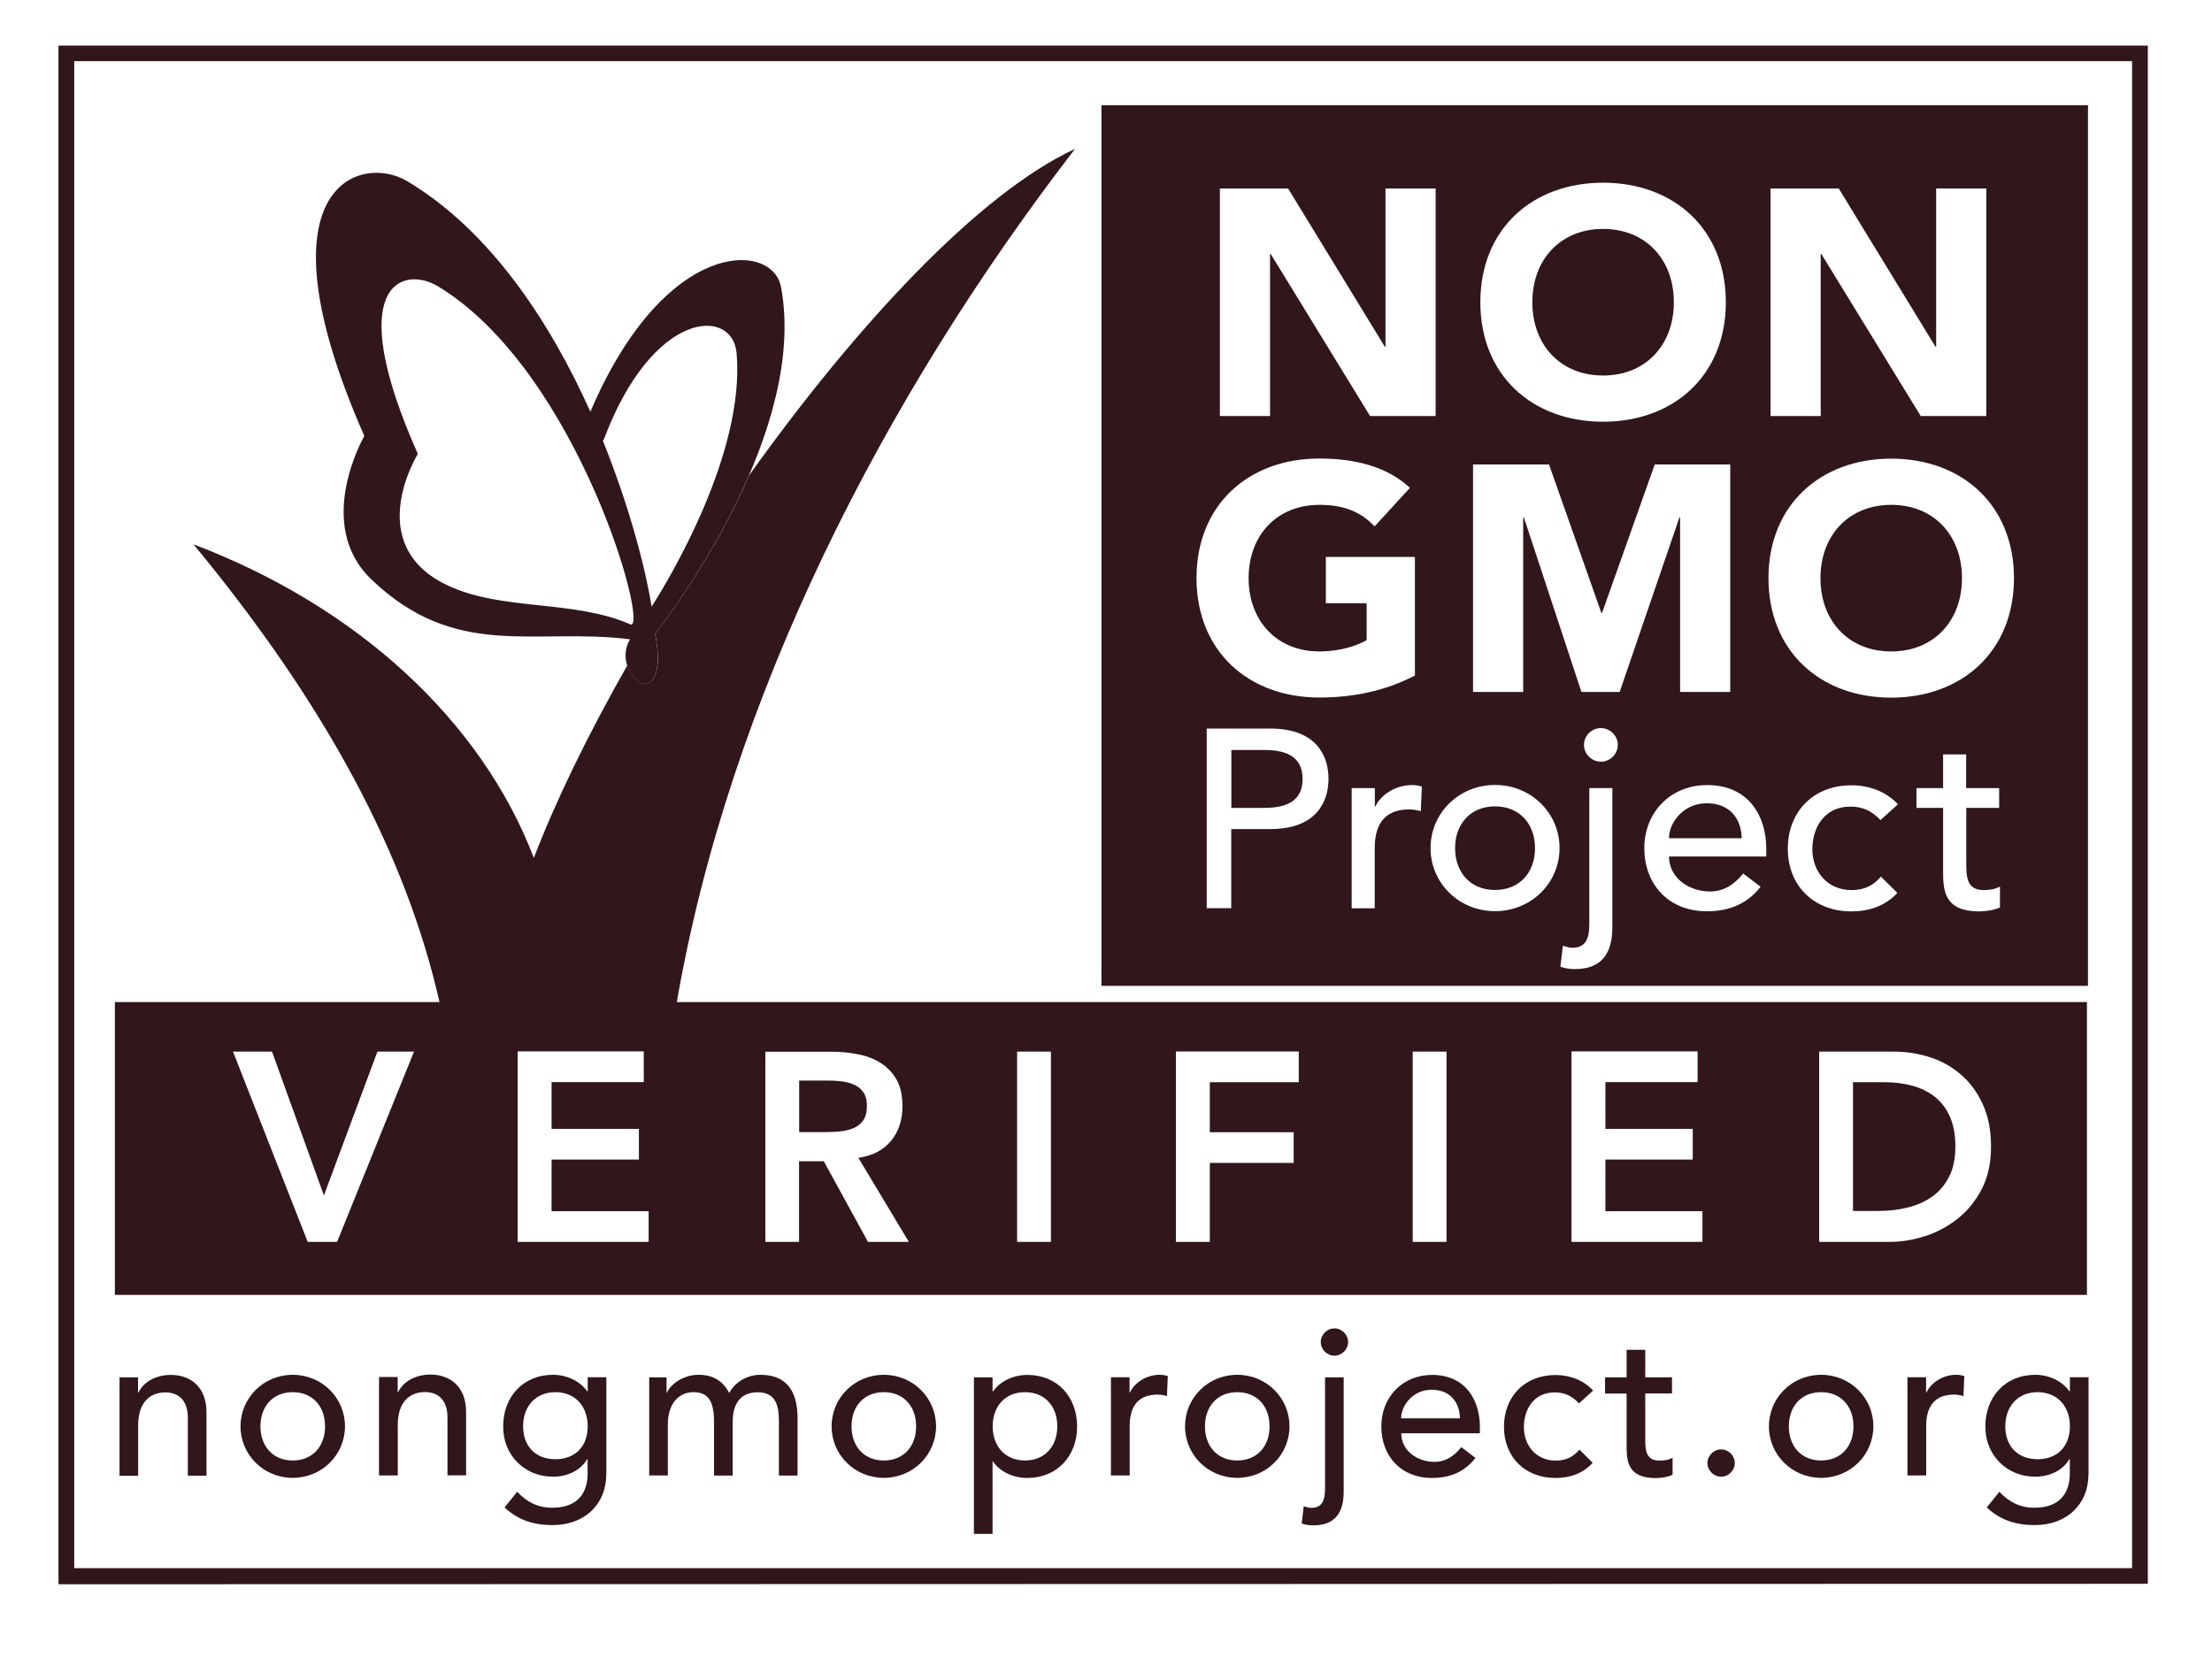
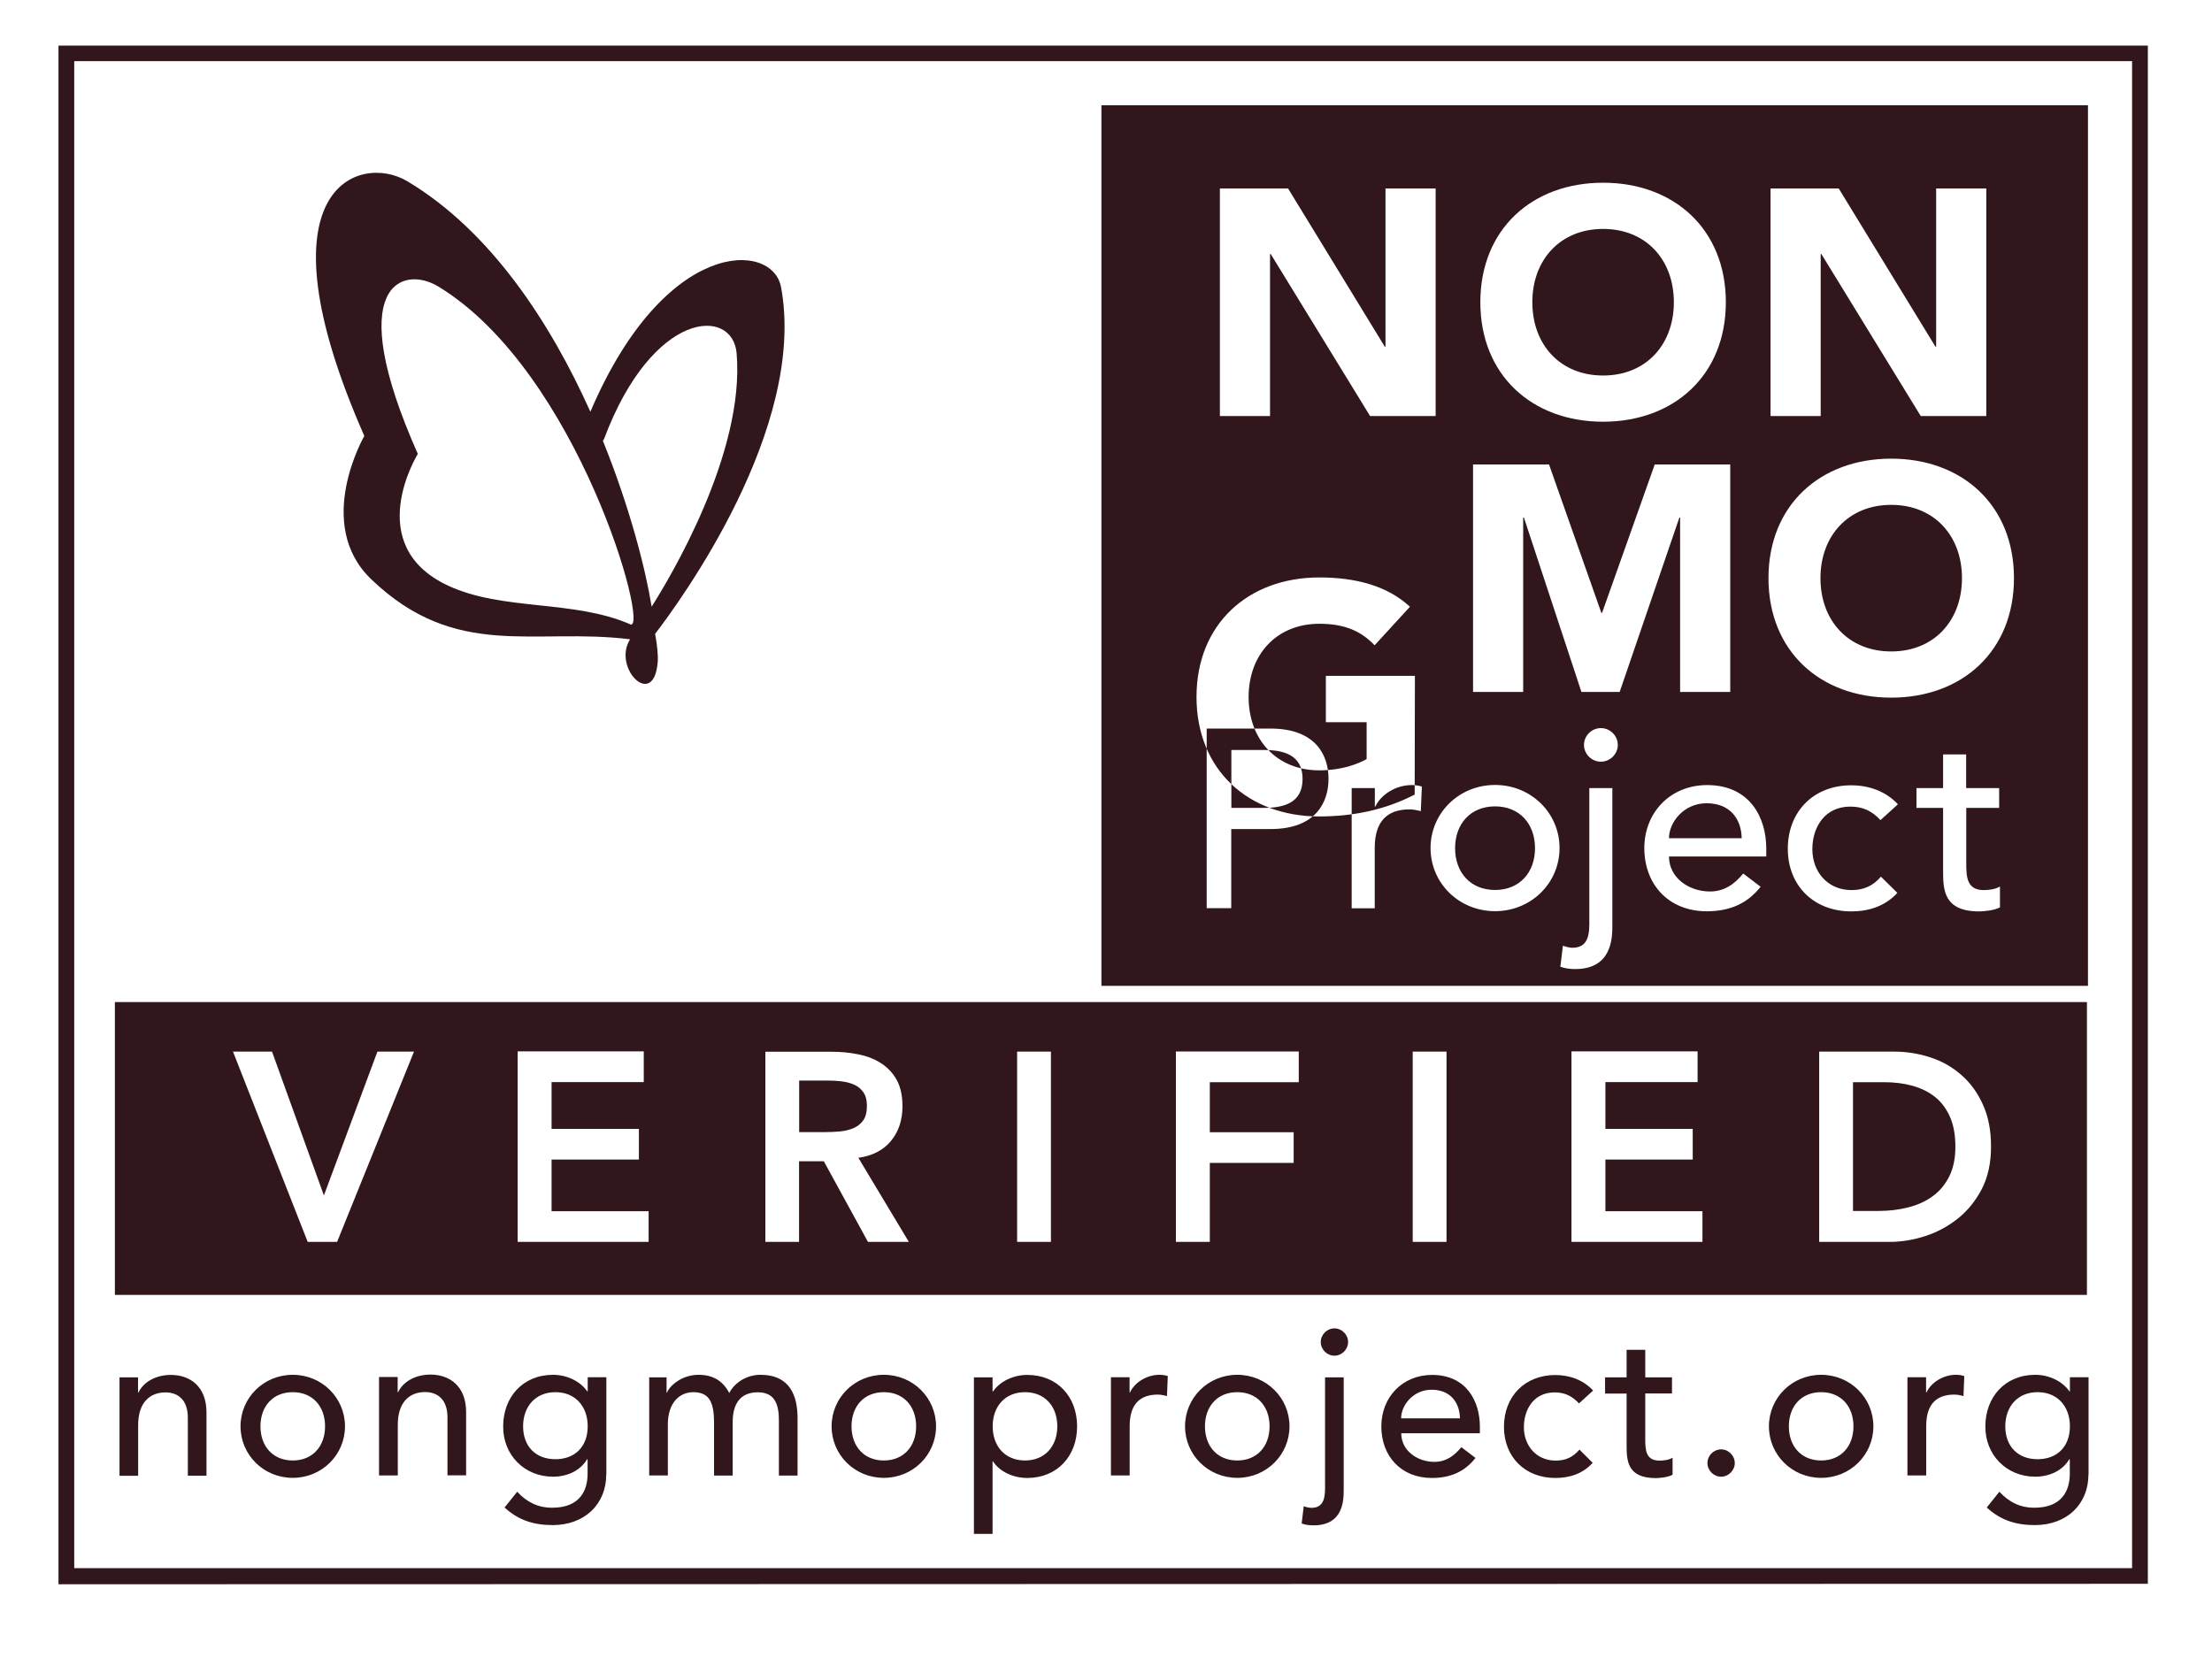
<svg xmlns="http://www.w3.org/2000/svg" viewBox="0 0 191.01 143.76" version="1.1" id="Layer_1">
  <defs>
    <style>
      .st0 {
        fill: #31161b;
      }
    </style>
  </defs>
  <path d="M180.21,111.83H9.92v-25.29h170.29v25.29ZM26.58,107.25h2.53l6.64-16.43h-3.16l-4.62,12.42-4.48-12.42h-3.37l6.45,16.43ZM44.71,107.25h11.3v-2.65h-8.38v-4.46h7.54v-2.65h-7.54v-4.04h7.96v-2.65h-10.89v16.43ZM66.08,107.25h2.92v-6.96h2.14l3.81,6.96h3.53l-4.36-7.26c1.22-.17,2.16-.66,2.82-1.46.66-.8.99-1.8.99-2.99,0-.93-.17-1.69-.51-2.3-.34-.6-.8-1.08-1.37-1.44-.57-.36-1.23-.61-1.96-.75-.73-.15-1.5-.22-2.29-.22h-5.71v16.43ZM69.01,97.78v-4.46h2.53c.37,0,.75.02,1.15.07.39.05.75.14,1.08.29.33.15.59.37.79.66.2.29.3.68.3,1.16,0,.54-.11.96-.32,1.26-.22.3-.5.53-.85.67-.35.15-.73.24-1.15.28-.42.04-.84.06-1.25.06h-2.27ZM87.83,107.25h2.92v-16.43h-2.92v16.43ZM101.55,107.25h2.92v-6.82h7.24v-2.65h-7.24v-4.32h7.68v-2.65h-10.61v16.43ZM121.99,107.25h2.92v-16.43h-2.92v16.43ZM135.71,107.25h11.3v-2.65h-8.38v-4.46h7.54v-2.65h-7.54v-4.04h7.96v-2.65h-10.89v16.43ZM157.09,107.25h6.13c.99,0,2-.17,3.03-.5,1.03-.33,1.96-.84,2.81-1.51.84-.67,1.53-1.52,2.07-2.55.53-1.03.8-2.25.8-3.66s-.23-2.6-.7-3.63c-.46-1.03-1.08-1.88-1.86-2.56-.77-.68-1.66-1.19-2.67-1.52-1.01-.33-2.05-.5-3.13-.5h-6.48v16.43ZM160.01,104.6v-11.14h2.67c.9,0,1.72.1,2.47.31.75.21,1.4.53,1.95.97.55.44.98,1.02,1.29,1.73.31.71.46,1.56.46,2.55s-.17,1.86-.52,2.56c-.35.7-.82,1.28-1.43,1.72-.6.44-1.31.77-2.12.97-.81.21-1.68.31-2.59.31h-2.18Z" class="st0" />
  <path d="M185.47,3.94v132.84l-180.42.04V3.94h180.42ZM6.41,5.28v130.15h177.7V5.28H6.41Z" class="st0" />
-   <path d="M38.03,86.89c-2.91-13.13-10-26.18-21.32-39.88,14.07,5.34,24.82,15.15,29.39,27.08,1.92-5.02,4.72-10.73,8.07-16.63.53,1.68,2.38,2.62,2.63-.25.06-.63-.06-1.55-.22-2.48,1.17-1.52,5.22-7,8.11-13.68,9.25-12.96,19.83-24.35,28.14-28.19-16.47,21.37-29.92,47.43-34.45,74.06l-20.34-.03Z" class="st0" />
  <path d="M67.44,24.77c2.28,12.19-8.8,27.28-10.87,29.97.17.93.28,1.85.22,2.48-.35,4.08-3.94.46-2.38-2.01-8.3-1.03-15,1.85-22.34-5.17-5.01-4.79-.61-12.39-.61-12.39-9.51-21.6-.37-24.44,3.71-22,7.21,4.31,12.37,12.24,15.81,19.91,6.43-15.08,15.72-14.73,16.46-10.78M63.61,30.52c-.34-4.05-7.26-3.77-11.45,7.39,0,0-.04.05-.1.16,2.33,5.76,3.69,11.1,4.21,14.32,1.53-2.4,8.07-13.24,7.34-21.87M54.41,53.92c1.77.77-4.45-21.81-16.55-29.17-3.07-1.87-8.33-.27-1.78,14.45,0,0-4.89,7.88,2.62,11.38,4.7,2.19,10.81,1.2,15.71,3.33" class="st0" />
  <path d="M115.23,114.72c.64,0,1.18.54,1.18,1.18s-.54,1.18-1.18,1.18-1.18-.54-1.18-1.18.54-1.18,1.18-1.18Z" class="st0" />
  <path d="M10.31,118.95h1.61v1.31h.04c.41-.89,1.48-1.52,2.79-1.52,1.65,0,3.08.98,3.08,3.24v5.46h-1.61v-5.01c0-1.59-.91-2.18-1.93-2.18-1.34,0-2.36.86-2.36,2.83v4.37h-1.61v-8.48ZM25.28,118.73c-2.52,0-4.51,1.99-4.51,4.45s1.99,4.45,4.51,4.45,4.51-1.99,4.51-4.45-1.99-4.45-4.51-4.45M22.49,123.18c0-1.72,1.07-2.95,2.79-2.95s2.79,1.23,2.79,2.95-1.07,2.95-2.79,2.95-2.79-1.23-2.79-2.95ZM32.74,127.42h1.61v-4.37c0-1.97,1.02-2.83,2.36-2.83,1.02,0,1.93.59,1.93,2.18v5.01h1.61v-5.46c0-2.25-1.43-3.24-3.08-3.24-1.31,0-2.38.63-2.79,1.52h-.04v-1.31h-1.61v8.48ZM52.36,127.35v-8.41h-1.61v1.22h-.04c-.63-.91-1.81-1.43-2.95-1.43-2.63,0-4.31,1.95-4.31,4.45-.02,2.47,1.83,4.35,4.31,4.35,1.16,0,2.33-.48,2.93-1.5h.05v1.25c0,1.43-.66,2.93-3.06,2.93-1.23,0-2.18-.48-3.02-1.38l-1.09,1.36c1.2,1.11,2.54,1.52,4.15,1.52,2.77,0,4.63-1.81,4.63-4.37M47.96,120.23c1.72,0,2.79,1.23,2.79,2.95s-1.07,2.84-2.79,2.84-2.79-1.13-2.79-2.84,1.07-2.95,2.79-2.95ZM56.06,127.42h1.61v-4.4c0-1.91,1.04-2.79,2.2-2.79,1.56,0,1.79,1.15,1.79,2.76v4.44h1.61v-4.63c0-1.5.61-2.56,2.17-2.56s1.82,1.18,1.82,2.47v4.72h1.61v-4.94c0-1.9-.61-3.76-3.22-3.76-1.02,0-2.13.54-2.68,1.57-.54-1.04-1.4-1.57-2.65-1.57-1.52,0-2.56,1.04-2.72,1.54h-.04v-1.32h-1.5v8.48ZM76.32,118.73c-2.52,0-4.51,1.99-4.51,4.45s1.99,4.45,4.51,4.45,4.51-1.99,4.51-4.45-1.99-4.45-4.51-4.45M73.53,123.18c0-1.72,1.07-2.95,2.79-2.95s2.79,1.23,2.79,2.95-1.07,2.95-2.79,2.95-2.79-1.23-2.79-2.95ZM84.1,118.95v13.52h1.61v-6.26h.04c.57.88,1.74,1.43,2.95,1.43,2.61,0,4.31-1.91,4.31-4.45s-1.68-4.45-4.31-4.45c-1.14,0-2.33.52-2.95,1.43h-.04v-1.22h-1.61M88.51,120.23c1.72,0,2.79,1.23,2.79,2.95s-1.07,2.95-2.79,2.95-2.79-1.23-2.79-2.95,1.07-2.95,2.79-2.95ZM95.94,127.42h1.61v-4.26c0-1.86.86-2.72,2.43-2.72.25,0,.52.05.79.13l.07-1.73c-.21-.07-.47-.11-.72-.11-1.06,0-2.13.63-2.54,1.52h-.04v-1.31h-1.61v8.48ZM106.84,118.73c-2.52,0-4.51,1.99-4.51,4.45s1.99,4.45,4.51,4.45,4.51-1.99,4.51-4.45-1.99-4.45-4.51-4.45M104.05,123.18c0-1.72,1.07-2.95,2.79-2.95s2.79,1.23,2.79,2.95-1.07,2.95-2.79,2.95-2.79-1.23-2.79-2.95ZM116.03,118.95h-1.61v9.62c0,1.07-.3,1.65-1.18,1.65-.21,0-.47-.07-.66-.14l-.18,1.49c.34.13.68.16,1.04.16,2.58,0,2.59-2.2,2.59-3.08v-9.7M114.42,118.95v9.62c0,1.07-.3,1.65-1.18,1.65-.21,0-.47-.07-.66-.14l-.18,1.49c.34.13.68.16,1.04.16,2.58,0,2.59-2.2,2.59-3.08v-9.7h-1.61ZM120.99,123.78h6.8v-.57c0-2.18-1.15-4.47-4.13-4.47-2.54,0-4.38,1.91-4.38,4.45s1.68,4.45,4.37,4.45c1.63,0,2.86-.57,3.76-1.73l-1.22-.93c-.63.77-1.34,1.27-2.33,1.27-1.48,0-2.86-.98-2.86-2.47M120.99,122.49c0-1.13,1.04-2.47,2.63-2.47s2.42,1.06,2.45,2.47h-5.08ZM137.57,120.09c-.84-.91-2.02-1.34-3.26-1.34-2.65,0-4.44,1.86-4.44,4.47s1.82,4.42,4.44,4.42c1.23,0,2.38-.37,3.22-1.31l-1.14-1.14c-.54.63-1.16.95-2.06.95-1.66,0-2.74-1.29-2.74-2.88s.89-3.01,2.65-3.01c.89,0,1.52.32,2.11.95l1.22-1.11ZM144.38,118.95h-2.31v-2.38h-1.61v2.38h-1.86v1.4h1.86v4.42c0,1.36.04,2.88,2.52,2.88.32,0,1.07-.07,1.45-.29v-1.47c-.32.2-.77.25-1.14.25-1.22,0-1.22-1-1.22-1.95v-3.85h2.31v-1.4ZM148.62,127.53c.64,0,1.18-.54,1.18-1.18s-.54-1.18-1.18-1.18-1.18.54-1.18,1.18.54,1.18,1.18,1.18ZM157.26,118.73c-2.52,0-4.51,1.99-4.51,4.45s1.99,4.45,4.51,4.45,4.51-1.99,4.51-4.45-1.99-4.45-4.51-4.45M154.47,123.18c0-1.72,1.07-2.95,2.79-2.95s2.79,1.23,2.79,2.95-1.07,2.95-2.79,2.95-2.79-1.23-2.79-2.95ZM164.72,127.42h1.61v-4.26c0-1.86.86-2.72,2.43-2.72.25,0,.52.05.79.13l.07-1.73c-.21-.07-.47-.11-.72-.11-1.06,0-2.13.63-2.54,1.52h-.04v-1.31h-1.61v8.48ZM180.35,127.35v-8.41h-1.61v1.22h-.04c-.63-.91-1.81-1.43-2.95-1.43-2.63,0-4.31,1.95-4.31,4.45-.02,2.47,1.83,4.35,4.31,4.35,1.16,0,2.33-.48,2.93-1.5h.05v1.25c0,1.43-.66,2.93-3.06,2.93-1.23,0-2.18-.48-3.02-1.38l-1.09,1.36c1.2,1.11,2.54,1.52,4.15,1.52,2.77,0,4.63-1.81,4.63-4.37M175.95,120.23c1.72,0,2.79,1.23,2.79,2.95s-1.07,2.84-2.79,2.84-2.79-1.13-2.79-2.84,1.07-2.95,2.79-2.95Z" class="st0" />
-   <path d="M180.3,9.09v76.05h-85.19V9.09h85.19ZM105.34,16.28v19.65h4.33v-13.99h.06l8.58,13.99h5.66v-19.65h-4.33v13.66h-.06l-8.35-13.66h-5.88M138.43,15.78c-6.13,0-10.6,4.02-10.6,10.32s4.47,10.32,10.6,10.32,10.6-4.02,10.6-10.32-4.47-10.32-10.6-10.32M132.32,26.1c0-3.66,2.41-6.33,6.11-6.33s6.11,2.66,6.11,6.33-2.41,6.33-6.11,6.33-6.11-2.66-6.11-6.33ZM152.89,16.28v19.65h4.33v-13.99h.06l8.58,13.99h5.66v-19.65h-4.33v13.66h-.06l-8.35-13.66h-5.88M104.2,62.93v15.5h2.12v-6.83h3.38c4,0,5.02-2.39,5.02-4.34s-1.02-4.34-5.02-4.34h-5.51M106.33,64.77h2.79c1.68,0,3.36.39,3.36,2.5s-1.68,2.5-3.36,2.5h-2.79v-4.99ZM116.72,68.06v10.38h1.99v-5.21c0-2.28,1.06-3.33,3.01-3.33.31,0,.64.07.97.15l.09-2.12c-.27-.09-.57-.13-.88-.13-1.31,0-2.63.77-3.14,1.86h-.04v-1.6h-1.99M129.1,67.79c-3.12,0-5.57,2.43-5.57,5.45s2.45,5.45,5.57,5.45,5.57-2.43,5.57-5.45-2.45-5.45-5.57-5.45M125.65,73.25c0-2.1,1.33-3.61,3.45-3.61s3.45,1.51,3.45,3.61-1.33,3.61-3.45,3.61-3.45-1.51-3.45-3.61ZM139.23,68.06h-1.99v11.78c0,1.31-.38,2.01-1.46,2.01-.27,0-.57-.09-.82-.18l-.22,1.82c.42.15.84.2,1.28.2,3.18,0,3.21-2.69,3.21-3.77v-11.87M136.78,64.33c0,.79.66,1.45,1.46,1.45s1.46-.66,1.46-1.45-.66-1.45-1.46-1.45-1.46.66-1.46,1.45ZM144.12,73.97h8.4v-.7c0-2.67-1.42-5.47-5.11-5.47-3.14,0-5.42,2.34-5.42,5.45s2.08,5.45,5.4,5.45c2.01,0,3.54-.7,4.64-2.12l-1.5-1.14c-.77.94-1.66,1.55-2.87,1.55-1.84,0-3.54-1.2-3.54-3.02M144.12,72.39c0-1.38,1.28-3.02,3.25-3.02s2.99,1.29,3.03,3.02h-6.28ZM162.39,70.82l1.5-1.36c-1.04-1.12-2.5-1.64-4.03-1.64-3.27,0-5.48,2.28-5.48,5.48s2.26,5.41,5.48,5.41c1.53,0,2.94-.46,3.98-1.6l-1.42-1.4c-.66.77-1.44,1.16-2.54,1.16-2.06,0-3.38-1.58-3.38-3.53s1.11-3.68,3.27-3.68c1.11,0,1.88.39,2.61,1.16M172.63,69.77v-1.71h-2.85v-2.91h-1.99v2.91h-2.3v1.71h2.3v5.41c0,1.66.04,3.53,3.12,3.53.4,0,1.33-.09,1.79-.35v-1.8c-.4.24-.95.31-1.41.31-1.5,0-1.5-1.23-1.5-2.39v-4.71h2.85M122.18,58.37v-10.27h-7.69v4h3.52v3.19c-.8.44-2.19.97-4.08.97-3.69,0-6.11-2.66-6.11-6.33s2.41-6.33,6.11-6.33c2.19,0,3.61.64,4.77,1.86l3.05-3.33c-1.97-1.83-4.72-2.53-7.83-2.53-6.13,0-10.6,4.02-10.6,10.32s4.47,10.32,10.6,10.32c2.89,0,5.69-.56,8.24-1.89M127.2,40.11v19.65h4.33v-15.07h.06l4.97,15.07h3.3l5.16-15.07h.06v15.07h4.33v-19.65h-6.52l-4.55,12.82h-.06l-4.52-12.82h-6.55M163.31,39.61c-6.13,0-10.6,4.02-10.6,10.32s4.47,10.32,10.6,10.32,10.6-4.02,10.6-10.32-4.47-10.32-10.6-10.32M157.2,49.93c0-3.66,2.41-6.33,6.11-6.33s6.11,2.66,6.11,6.33-2.41,6.33-6.11,6.33-6.11-2.66-6.11-6.33Z" class="st0" />
+   <path d="M180.3,9.09v76.05h-85.19V9.09h85.19ZM105.34,16.28v19.65h4.33v-13.99h.06l8.58,13.99h5.66v-19.65h-4.33v13.66h-.06l-8.35-13.66h-5.88M138.43,15.78c-6.13,0-10.6,4.02-10.6,10.32s4.47,10.32,10.6,10.32,10.6-4.02,10.6-10.32-4.47-10.32-10.6-10.32M132.32,26.1c0-3.66,2.41-6.33,6.11-6.33s6.11,2.66,6.11,6.33-2.41,6.33-6.11,6.33-6.11-2.66-6.11-6.33ZM152.89,16.28v19.65h4.33v-13.99h.06l8.58,13.99h5.66v-19.65h-4.33v13.66h-.06l-8.35-13.66h-5.88M104.2,62.93v15.5h2.12v-6.83h3.38c4,0,5.02-2.39,5.02-4.34s-1.02-4.34-5.02-4.34h-5.51M106.33,64.77h2.79c1.68,0,3.36.39,3.36,2.5s-1.68,2.5-3.36,2.5h-2.79v-4.99ZM116.72,68.06v10.38h1.99v-5.21c0-2.28,1.06-3.33,3.01-3.33.31,0,.64.07.97.15l.09-2.12c-.27-.09-.57-.13-.88-.13-1.31,0-2.63.77-3.14,1.86h-.04v-1.6h-1.99M129.1,67.79c-3.12,0-5.57,2.43-5.57,5.45s2.45,5.45,5.57,5.45,5.57-2.43,5.57-5.45-2.45-5.45-5.57-5.45M125.65,73.25c0-2.1,1.33-3.61,3.45-3.61s3.45,1.51,3.45,3.61-1.33,3.61-3.45,3.61-3.45-1.51-3.45-3.61ZM139.23,68.06h-1.99v11.78c0,1.31-.38,2.01-1.46,2.01-.27,0-.57-.09-.82-.18l-.22,1.82c.42.15.84.2,1.28.2,3.18,0,3.21-2.69,3.21-3.77v-11.87M136.78,64.33c0,.79.66,1.45,1.46,1.45s1.46-.66,1.46-1.45-.66-1.45-1.46-1.45-1.46.66-1.46,1.45ZM144.12,73.97h8.4v-.7c0-2.67-1.42-5.47-5.11-5.47-3.14,0-5.42,2.34-5.42,5.45s2.08,5.45,5.4,5.45c2.01,0,3.54-.7,4.64-2.12l-1.5-1.14c-.77.94-1.66,1.55-2.87,1.55-1.84,0-3.54-1.2-3.54-3.02M144.12,72.39c0-1.38,1.28-3.02,3.25-3.02s2.99,1.29,3.03,3.02h-6.28ZM162.39,70.82l1.5-1.36c-1.04-1.12-2.5-1.64-4.03-1.64-3.27,0-5.48,2.28-5.48,5.48s2.26,5.41,5.48,5.41c1.53,0,2.94-.46,3.98-1.6l-1.42-1.4c-.66.77-1.44,1.16-2.54,1.16-2.06,0-3.38-1.58-3.38-3.53s1.11-3.68,3.27-3.68c1.11,0,1.88.39,2.61,1.16M172.63,69.77v-1.71h-2.85v-2.91h-1.99v2.91h-2.3v1.71h2.3v5.41c0,1.66.04,3.53,3.12,3.53.4,0,1.33-.09,1.79-.35v-1.8c-.4.24-.95.31-1.41.31-1.5,0-1.5-1.23-1.5-2.39v-4.71h2.85M122.18,58.37h-7.69v4h3.52v3.19c-.8.44-2.19.97-4.08.97-3.69,0-6.11-2.66-6.11-6.33s2.41-6.33,6.11-6.33c2.19,0,3.61.64,4.77,1.86l3.05-3.33c-1.97-1.83-4.72-2.53-7.83-2.53-6.13,0-10.6,4.02-10.6,10.32s4.47,10.32,10.6,10.32c2.89,0,5.69-.56,8.24-1.89M127.2,40.11v19.65h4.33v-15.07h.06l4.97,15.07h3.3l5.16-15.07h.06v15.07h4.33v-19.65h-6.52l-4.55,12.82h-.06l-4.52-12.82h-6.55M163.31,39.61c-6.13,0-10.6,4.02-10.6,10.32s4.47,10.32,10.6,10.32,10.6-4.02,10.6-10.32-4.47-10.32-10.6-10.32M157.2,49.93c0-3.66,2.41-6.33,6.11-6.33s6.11,2.66,6.11,6.33-2.41,6.33-6.11,6.33-6.11-2.66-6.11-6.33Z" class="st0" />
</svg>